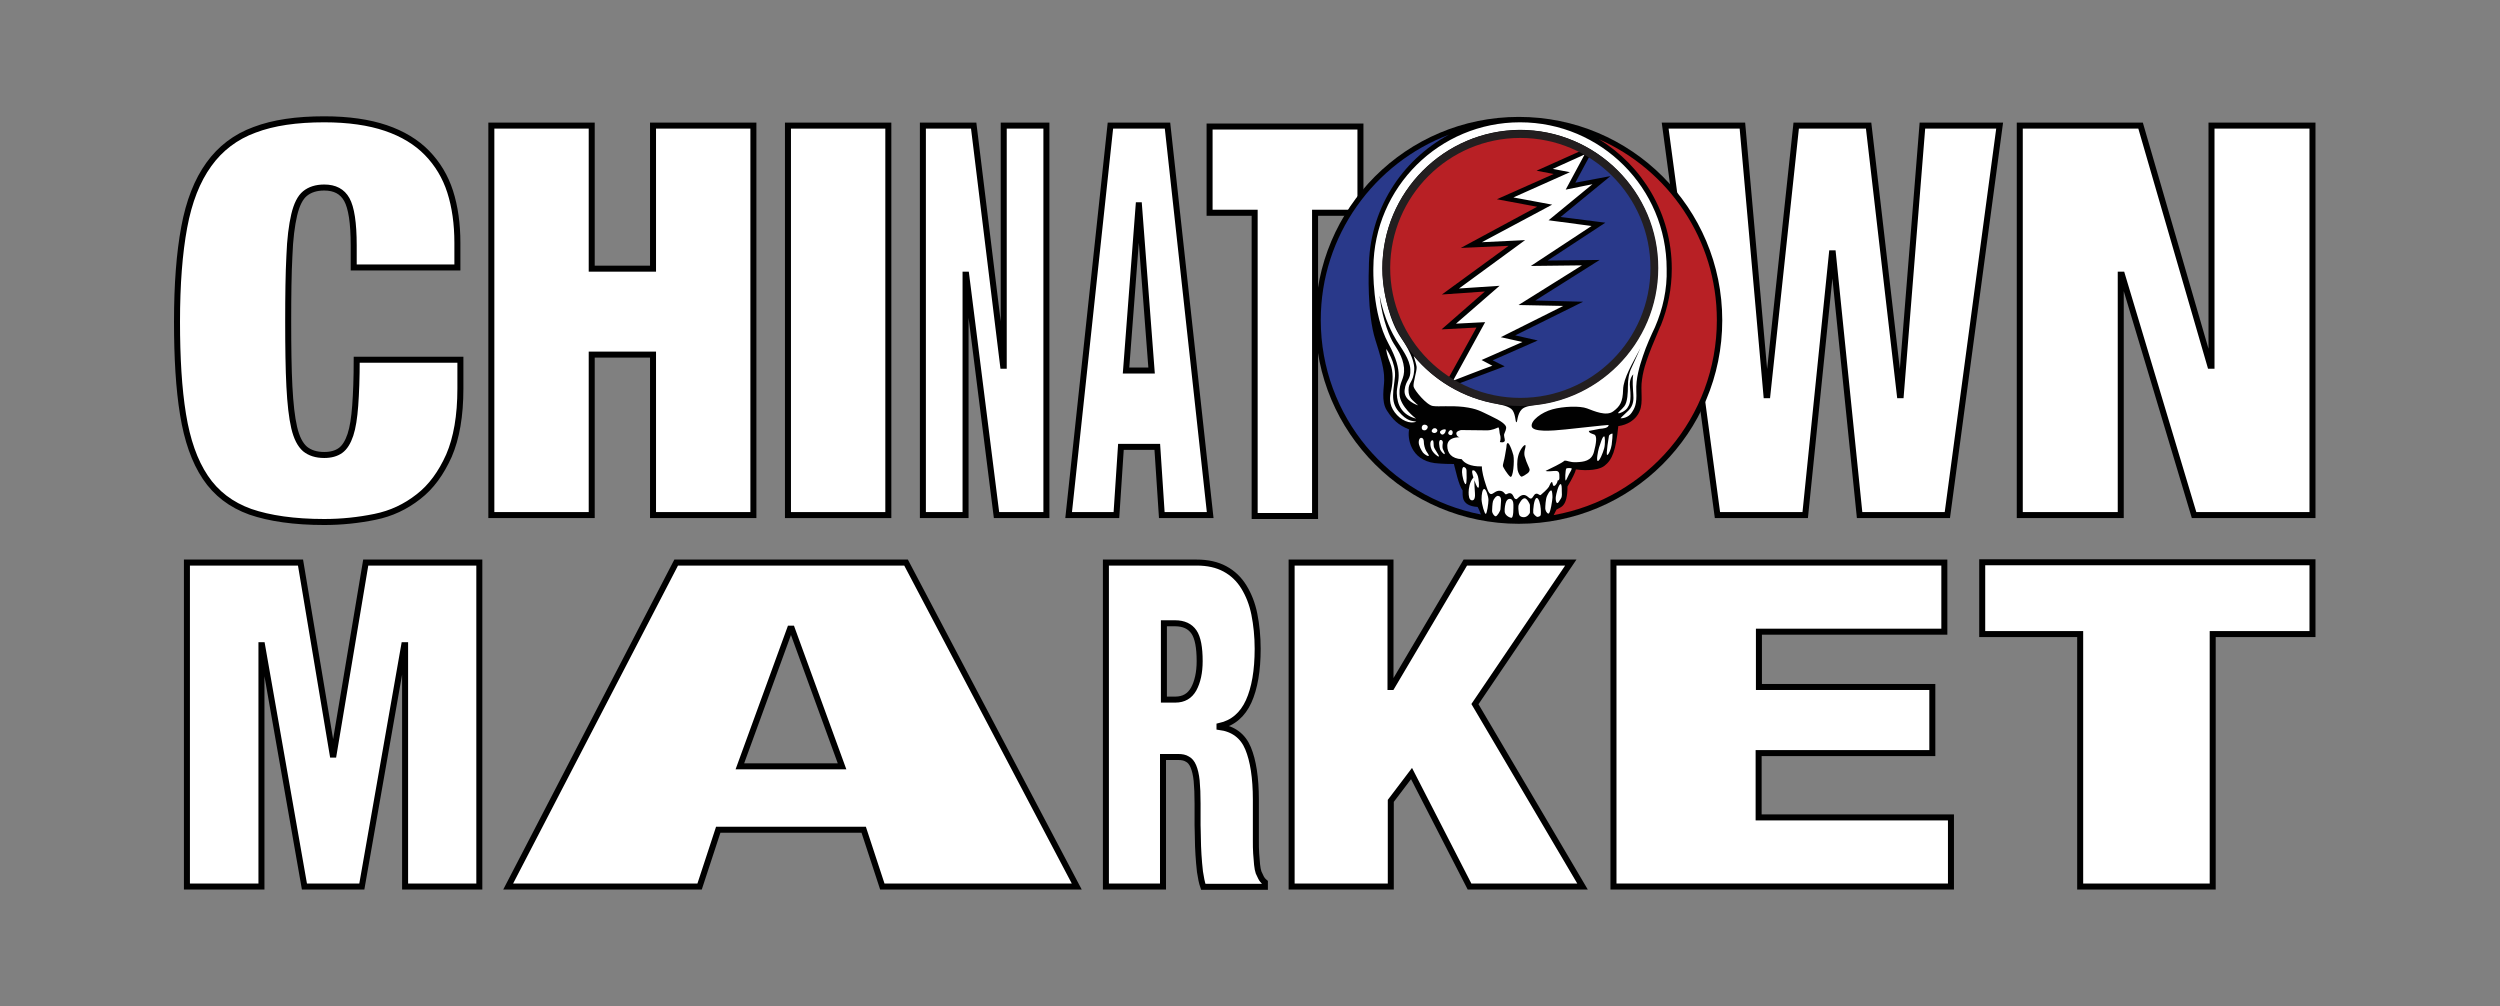
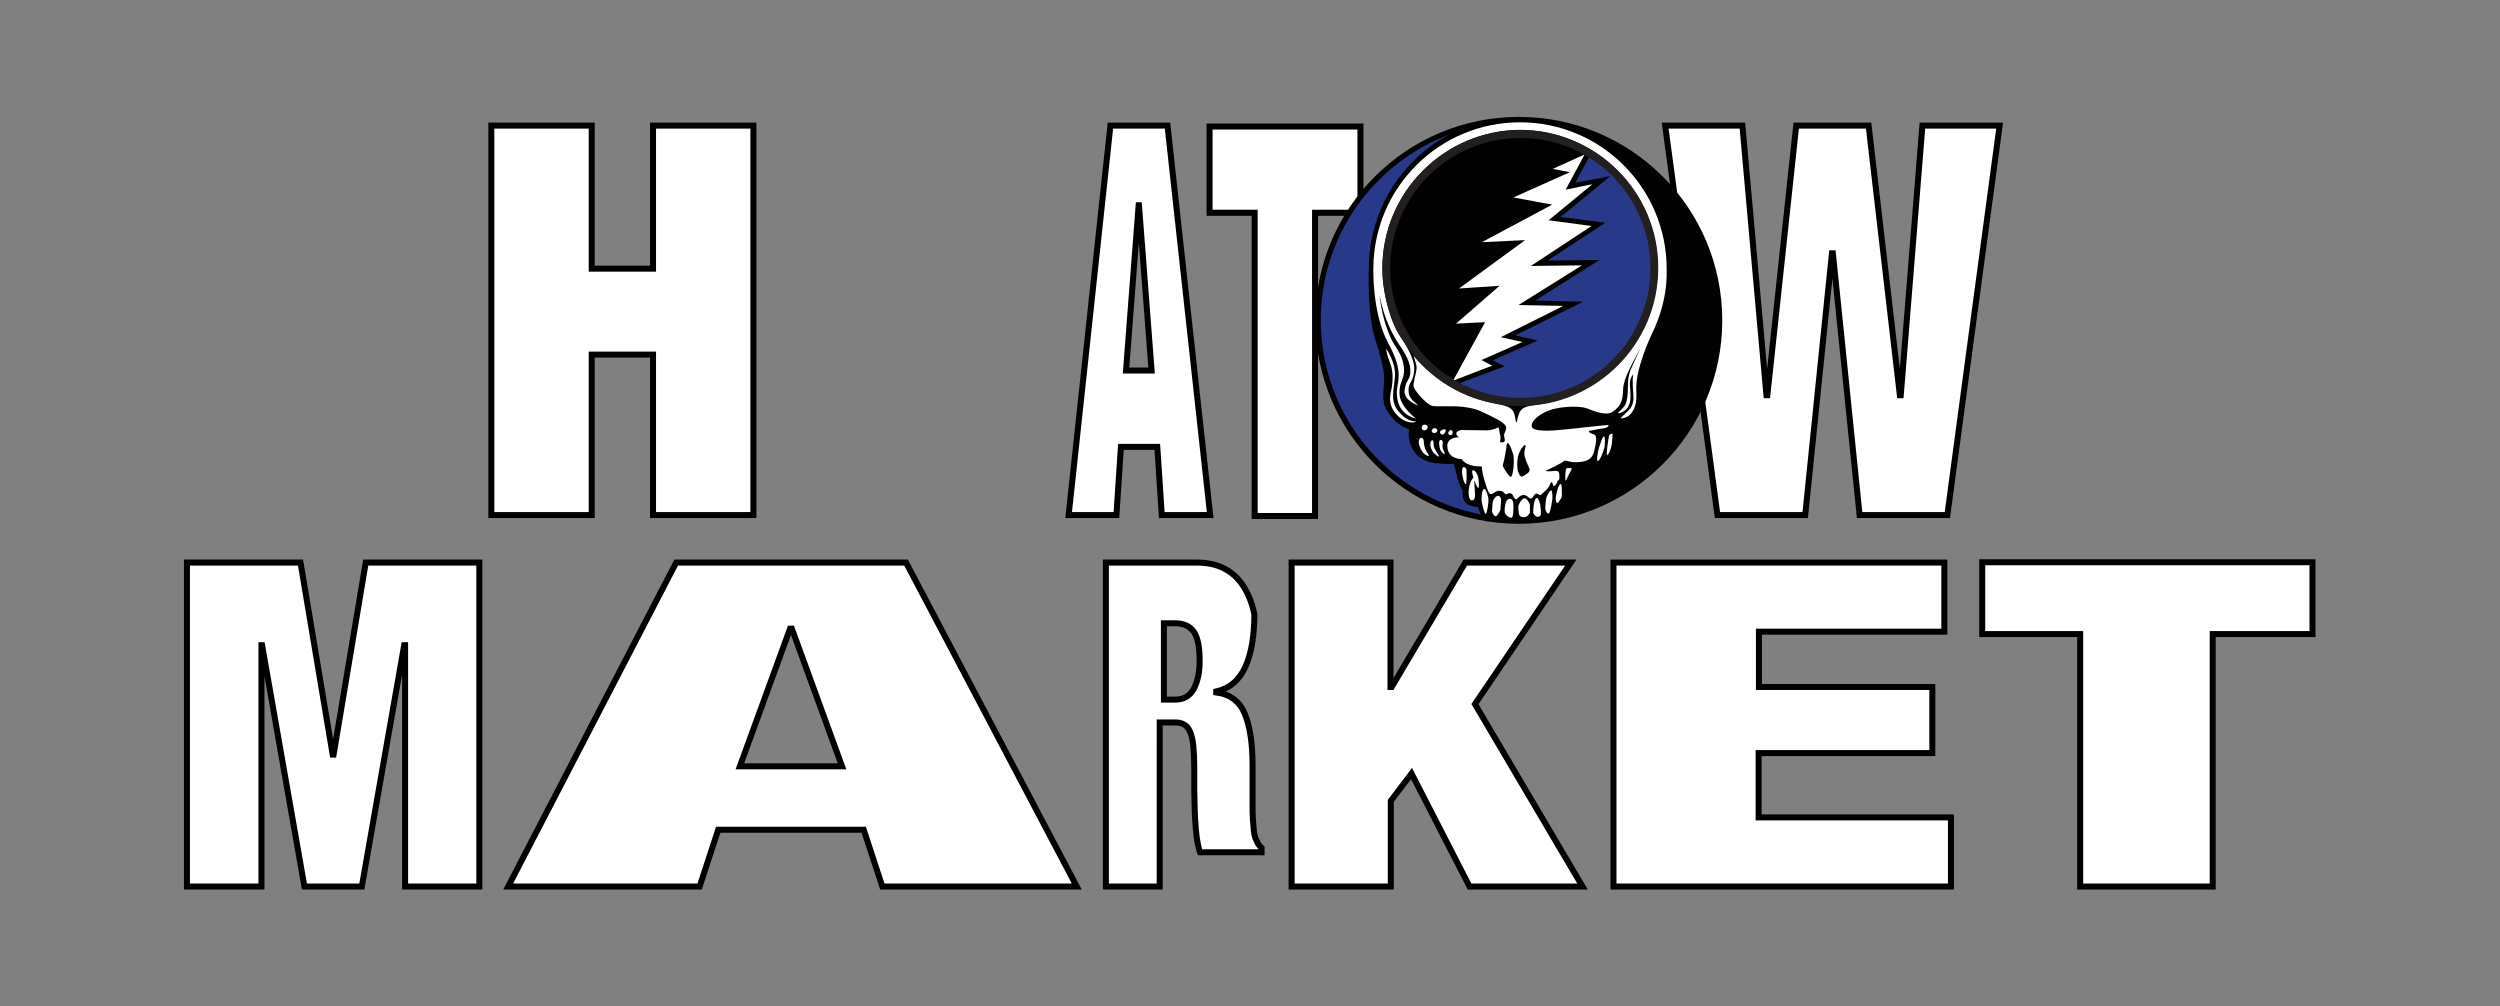
<svg xmlns="http://www.w3.org/2000/svg" version="1.1" id="Layer_1" x="0px" y="0px" viewBox="0 0 831.9 334.8" style="enable-background:new 0 0 831.9 334.8;" xml:space="preserve">
  <rect x="0" y="0" width="831.9" height="334.8" fill="#808080" stroke="none" />
  <style type="text/css">
	.st0{fill:#FFFFFF;stroke:#000000;stroke-width:2;stroke-miterlimit:10;}
	.st1{fill:#010101;}
	.st2{fill:#29398A;}
	.st3{fill:#B82025;}
	.st4{fill:#FFFFFF;}
	.st5{fill:#231F20;}
</style>
  <g>
    <g>
      <path class="st0" d="M100,187.2l10.7,63.9h0.3l10.7-63.9h37.8V295h-24.7v-80.3h-0.3L120.4,295h-19.1l-14.1-80.3H87V295H62.2V187.2    H100z" />
    </g>
    <g>
-       <path class="st0" d="M115.4,66.4c-1.5-2.7-4-4-7.5-4c-2.7,0-4.8,0.7-6.4,2c-1.6,1.3-2.8,3.7-3.6,7.1c-0.8,3.4-1.4,8-1.6,13.7    c-0.3,5.7-0.4,13-0.4,21.7c0,8.7,0.1,15.9,0.4,21.7c0.3,5.7,0.8,10.3,1.6,13.7c0.8,3.4,2,5.7,3.6,7.1c1.6,1.3,3.7,2,6.4,2    c2.2,0,4-0.5,5.4-1.5c1.4-1,2.5-2.8,3.3-5.2c0.8-2.4,1.3-5.7,1.6-9.7c0.3-4.1,0.5-9.2,0.5-15.3h34.5v9.6c0,9.1-1.3,16.5-3.8,22.3    c-2.6,5.8-5.9,10.4-10.2,13.7c-4.2,3.3-9,5.6-14.5,6.7c-5.4,1.1-11,1.7-16.8,1.7c-10,0-18.2-1.2-24.6-3.4    c-6.4-2.3-11.4-6.1-15-11.5c-3.6-5.4-6-12.3-7.4-20.9s-2-18.8-2-30.9c0-12.3,0.8-22.8,2.4-31.4c1.6-8.6,4.3-15.5,8.2-20.9    c3.8-5.3,8.9-9.2,15.2-11.5c6.3-2.4,14-3.5,23.2-3.5c8.1,0,14.9,1,20.5,2.9c5.6,1.9,10.2,4.7,13.7,8.3c3.5,3.6,6.1,7.9,7.7,12.9    c1.6,5,2.4,10.7,2.4,17v8.2h-34.5v-7.3C117.7,74.1,116.9,69.1,115.4,66.4z" />
+       </g>
+     <g>
+       <path class="st0" d="M196.9,41.8v47.6h20.4V41.8h33.4v129.6h-33.4v-53.4h-20.4v53.4h-33.4V41.8H196.9z" />
    </g>
    <g>
-       <path class="st0" d="M196.9,41.8v47.6h20.4V41.8h33.4v129.6h-33.4v-53.4h-20.4v53.4h-33.4V41.8H196.9z" />
-       <path class="st0" d="M295.6,41.8v129.6h-33.4V41.8H295.6z" />
-     </g>
-     <g>
-       <path class="st0" d="M324,41.8l9.8,79.9h0.2V41.8h14.2v129.6h-16.6l-10.1-80h-0.2v80h-14.2V41.8H324z" />
      <path class="st0" d="M388.5,41.8l14.2,129.6h-16.1l-1.5-22.7h-12.1l-1.5,22.7h-15.9l13.9-129.6H388.5z M378.9,68.3l-4.2,55h8.5    l-4.2-55H378.9z" />
    </g>
    <g>
      <path class="st0" d="M402.5,70.8V42.1h50.2v28.7h-15.1v100.9h-20.1V70.8H402.5z" />
    </g>
    <g>
      <path class="st0" d="M621.8,41.8l10.4,89.7h0.3l7.2-89.7h25.7L648,171.4h-29.2l-8.9-87.1h-0.3l-8.9,87.1h-29.2L554.1,41.8h25.7    l8,89.7h0.3l9.6-89.7H621.8z" />
    </g>
    <g>
-       <path class="st0" d="M712.3,41.8l23.2,79.9h0.4V41.8h33.6v129.6h-39.4l-24-80h-0.4v80h-33.6V41.8H712.3z" />
-     </g>
+       </g>
    <g>
      <g>
        <g>
          <path class="st1" d="M573.1,106.6c0,37.4-30.3,67.7-67.7,67.7c-37.4,0-67.7-30.3-67.7-67.7c0-37.4,30.3-67.7,67.7-67.7      C542.8,38.9,573.1,69.2,573.1,106.6" />
          <path class="st2" d="M529.3,51.3l-5.1,9.5l11.7-2.2l-16.6,13.6l14.9,1.9l-19.2,12.6l17.3-0.2L510.9,100l15.9,0.4l-22.6,11.2      l7.5,1.7l-15,6.6l4,2l-16.8,6.3c6.5,3.6,13.9,5.7,21.9,5.7c24.7,0,44.7-20,44.7-44.7C550.6,73.3,542.1,59.2,529.3,51.3       M492.8,171.2c-30.4-5.9-53.3-32.6-53.3-64.7c0-28.2,17.8-52.3,42.7-61.7c-15.9,8.5-26.7,25.2-26.7,44.5c0,0-0.7,14.9,2.2,23.9      c2.9,9,2.9,11.4,2.9,13.3c0,2.3-1.1,7,0.9,10.1c2,3.1,3.7,4.8,7.4,6.3c-0.6,2.8,0.4,10.1,8.5,11.2c2.6,0.3,5.5,0.3,6.4,0.3      c0.5,1.7,1.5,6.9,2.9,8.8c0.1,1.5-0.8,5.1,5,5.5C492.2,169.6,492.5,170.5,492.8,171.2" />
-           <path class="st3" d="M491.3,109l-11.6,0.6l14.4-12.6l-14.3,1l22.2-16.2l-15.9,0.7l25.4-13.7l-13.4-2.5l18.9-8.4l-5.7-1.1      l15.4-6.9c-6.2-3.3-13.3-5.2-20.9-5.2c-24.7,0-44.7,20-44.7,44.7c0,15.7,8.1,29.5,20.3,37.5L491.3,109z M532,46.3      c14.5,8.8,24.3,24.8,24.3,43.1c0,6.7-1.3,13-3.6,18.8c-0.1,0.2-0.2,0.4-0.3,0.6c-4.5,10.5-5.5,13.8-6,17.5      c-0.6,3.7,0.5,7.5-0.8,10.5c-1.2,3-4.2,4.6-7.1,5c-0.8,8.1-2,11.2-4.6,13.2c-2.6,2-8.3,1.4-9.5,1.2c-0.2,1-1.2,3-2.8,5.7      c0,7-2.4,6.8-3.7,7.7c-0.3,0.6-0.6,1.3-0.9,1.8c30.9-5.5,54.3-32.4,54.3-64.9C571.3,79.7,555.2,56.5,532,46.3" />
          <path class="st4" d="M550.7,108.9C550.7,108.9,550.7,108.9,550.7,108.9c-1.1,2.3-2.9,6.2-4,9.6c-1.1,3.3-2.4,7.4-2.2,11.7      c0.2,4.3-0.5,5.6-1.6,7.2c-1.1,1.6-3,1.8-3.5,1.8c-0.5,0.1,0.7-0.8,2.5-2.6c1.8-1.8,1.7-3.9,1.6-5.4c-0.1-1.5-0.4-5,0-6.6      c-0.5,0.4-1.4,1.9-1.1,4.2c0.5,4.9-0.2,5.9-0.9,7c-0.8,1.1-2.7,1.9-3,1.7c-0.3-0.2,0.9-0.9,2-2.3c1.1-1.4,1.2-4.6,1.2-6.7      c0-2.1,0.3-4.3,1.2-6.1c0.9-1.9,3-6.6,3-6.6c-2.7,5.2-5.7,10-5.8,13.9c-0.1,4-1,5.5-3.3,7.2c-2.3,1.7-6.3-0.1-8.7-1      c-2.4-0.9-7.8-0.7-11.5,0.3c-3.7,1-7.3,3.8-6.9,5.7c0.4,1.9,6.4,1.5,11.2,1c4.9-0.5,12.6-1.4,14.4-1.5c-0.1,1.1-1.9,1.2-3,1.3      c-1.1,0.2-2.9,0.6-3.6,0.7c0.1,0.7,0.8,0.8,1.8,1.2c1,0.4,0.7,2.8-0.1,5.8c-0.8,3-3.4,3.3-5.8,3.4c-2.4,0.1-2.9-0.6-4-0.5      c-1,0.9-4.5,2.5-6.3,3.4c0.8,0.3,2.2,0,3.4,0c1.2,0,1.2,0.9,1.2,1.9c0.1,1-0.2,1.3-0.6,1.3c0,0.7-0.7,1.8-1.2,1.8      c-0.5,0-0.4-1.3-0.7-1.3c-0.3,0-0.7,0.9-1,1.6c-0.4,0.7-2.3,2.4-2.7,2.7c-0.4,0.3-0.8-0.6-1.6-0.4c-0.8,0.2-1,1.6-1.7,1.6      c-0.7,0-1.2-1.2-2.4-1.2c-1.2,0-2.1,1.4-2.4,1.4c-0.4,0-0.7-0.2-1-1c-0.4-0.8-0.8-1-1.3-1c-0.5,0-0.9,0.4-1.2,0.4      c-0.4,0-0.6-1.1-2-1.2c-1.5-0.1-2.2,1.2-3,1.1c-0.8-0.1-1.3-2-1.8-3.5c-0.5-1.5-1.2-4-1.2-5.7c-4,0.1-5.9-1.2-6.7-2.4      c-3.4-0.2-4.8-2-4.8-4.5c0.1-2.5,2.7-2.8,4.1-2.8c-0.6-0.1-1.1-0.6-1.1-1.3c0-0.8,1.6-1.1,1.6-1.1s6.9,0.1,8.6,0.1      c1.7,0,3.1-0.7,3.8-1c0.4,0.5,0.3,1.6,0.5,2.3c0.3,0.7,0.3,1.9,0,2.6c0.7,0.1,1.1,0.2,1.5-0.2c0.4-0.3-0.1-1.3-0.1-2      c-0.1-0.6,0.6-1.4,0.7-2.5c0.1-1.1-1.8-2.4-5.2-4c-3.4-1.6-4.4-2.4-9-3c-4.6-0.5-8,0-10.2-0.3c-2.1-0.3-6.1-5.2-6.4-6.4      c-0.3-1.2,1.1-5.1,1-6.6c-0.1-0.8-0.6-2.4-1-3.7c6.8,8.2,16.5,14,27.5,15.9l0,0c0,0,0,0,0,0c0.1,0,0.2,0,0.3,0.1      c1,0.2,4.2,0.8,5.1,2.1c1.1,1.6,0.9,4,1.3,4s0.2-2.7,1.8-4.3c0.9-0.9,2.8-1.2,4.6-1.5c0.7-0.1,1.3-0.2,2-0.3      c0.4-0.1,0.9-0.1,1.2-0.2c0,0,0,0,0,0c14.8-2.8,27-12.6,33.2-25.9c2.7-5.9,4.2-12.4,4.2-19.2c0-25.4-20.6-45.9-45.9-45.9      C480.6,43.4,460,64,460,89.4c0,1.4,0.1,2.8,0.2,4.1l0,0.1c0.6,4.8,2.1,13.1,6,18.8c0,0,4.7,6.4,4.4,10.7      c-0.3,4.3-1.9,3.9-1.9,6.7c0,2.8,1.4,3.3,3.2,5.1c0,0-4.9-1.5-4.5-5.1c0.4-3.6,2.1-3.3,1.9-6.8c-0.1-3.5-3-7.1-4.6-9.7      c-1.2-2-4.1-7.1-5.6-14.8c0,0.1,0,0.2,0,0.3c1,8.2,3.6,13.8,4.6,15.4c1,1.7,3.1,4.3,3.5,8.2c0.3,3.9-1.7,4.5-1.5,8.7      c0.1,4.2,5.5,8.2,5.5,8.2c-4.6-1.2-6.3-4.5-6.4-8.4c-0.1-3.9,2.7-6.5-2.8-16.6c-5.5-10.1-5-25.1-5-25.1s0,0,0-0.1      c0.2-26.8,22-48.4,48.8-48.4c27,0,48.8,21.9,48.8,48.8C554.8,96.3,553.3,102.9,550.7,108.9 M462.6,120.9      c1.1,2.7,0.9,6.2,0.4,8.7c-0.6,2.5-0.9,4.9,1.1,7.6c2,2.7,5.1,4,7.2,3.1c-1.5-0.3-3,0-5.9-3.4c-2.9-3.4-1.6-7.1-1.2-11.7      c0.3-4.6-2.9-9.1-2.9-9.1C461.3,116.8,461.5,118.1,462.6,120.9 M473.1,142.3c0,0.5,0.2,0.9,0.9,0.9c0.7,0,1.1-0.7,1.1-1.1      c0-0.4-0.4-0.8-1.2-0.8C473.4,141.4,473.1,141.8,473.1,142.3 M476.5,143.1c-0.3,0.5,0.2,1,0.8,1s1-0.5,1-0.8      c0-0.3-0.3-0.9-1-0.8C477.1,142.5,476.8,142.6,476.5,143.1 M479.8,143.1c-0.3,0.2-1,0.5-0.4,1.2c0.6,0.7,1.2,0.1,1.5-0.4      c0.2-0.5,0.3-0.8,0.1-1C480.8,142.8,480.1,142.9,479.8,143.1 M481.9,144.1c0,0.4,0.4,0.7,0.9,0.7c0.4,0,0.6-0.5,0.6-0.9      c0-0.4-0.2-0.8-0.7-0.8C482.3,143.2,481.9,143.8,481.9,144.1 M472.1,147c-0.1,1.2,0.9,2.9,1.4,3.6c0.6,0.7,1.7,1.3,1.9,1.1      c0.2-0.2-0.3-0.8-0.8-1.6c-0.5-0.8-0.8-2.3-0.8-2.9c0-0.6-0.1-1.4-0.8-1.5C472.8,145.6,472.2,145.8,472.1,147 M476.3,149.4      c0.4,1.2,2.2,2.7,2.5,2.5c0.3-0.2-1.6-2.5-1.7-3.4c-0.1-0.8,0-2-0.4-2C475.8,146.5,475.8,148.2,476.3,149.4 M479.2,149.5      c0.2,0.6,1.3,1.8,1.5,1.6c0.2-0.2-0.2-0.9-0.5-1.5c-0.3-0.5-0.2-1.6-0.1-2.1c0.1-0.5-0.1-1.1-0.7-1.1      C478.5,146.4,479,148.9,479.2,149.5 M486.5,157.1c0,1.1,0.7,4,1.2,4c0.5,0,0.3-3.9,0.3-4.5c0-0.5-0.3-1.1-0.9-1.2      C486.7,155.4,486.5,156,486.5,157.1 M490.3,158.9c-1.3,1.4-1.6,3.8-1.6,4.9c0,1.1,0.1,2.6,1.1,2.7c1,0.1,1.1-1.4,1-2.5      c-0.1-1.1-0.2-3.1-0.2-4.2c0.2,0.4,0.8,2.5,1.3,2.5c0.5,0,0.1-3.2-0.1-3.8c-0.2-0.7-0.9-2-1.5-2      C489.5,156.3,490,157.9,490.3,158.9 M493,166.2c0.1,1.8,1,4.8,1.4,4.8c0.4,0,0.9-3.5,0.9-4.6c0-1.2-0.8-3.7-1.4-3.7      S493,164.4,493,166.2 M496.8,166.8c-0.2,0.7-0.3,2.7-0.3,3.3c0,0.6,0.7,1.7,1.2,1.7c0.5,0,1.6-1.8,1.6-2.4c0-0.6,0.2-2,0.2-2.9      c0-0.9-0.3-1.4-1-1.5C497.9,164.9,497,166.1,496.8,166.8 M501.2,166.9c-0.3,0.6-0.6,2.3-0.5,3.4c0.1,1.1,1.4,1.9,2.2,2      c0.8,0.1,0.7-3.4,0.7-4.4c0-1-0.4-1.9-1.2-1.9C501.9,166,501.5,166.3,501.2,166.9 M505.4,167.9c-0.3,0.7-0.1,2.1,0,2.9      c0.1,0.8,0.6,1.3,1.7,1.3c1.1,0,2-1.2,2-1.6c0-0.3,0-1.8,0-2.4c0-0.5-1.1-2.4-1.8-2.3C506.4,165.9,505.7,167.3,505.4,167.9       M510.2,170.6c0.1,0.6,1,1.3,1.3,1.4c0.3,0,1.1-0.1,1.2-0.7c0.1-0.6,0-2,0-2c-0.1-1.6-0.7-3.6-1.3-3.6      C510.4,165.7,510.1,170,510.2,170.6 M514.8,165c-0.5,1-0.6,3.6-0.6,4.2c0,0.6,0.5,1.7,1.1,1.7c0.6,0,1.3-4.6,1.3-5.4      c0-0.8-0.1-2.3-0.4-2.3C515.7,163.2,515.3,164,514.8,165 M517.7,165.4c-0.1,0.9,0.1,2,0.5,2c0.4,0,0.7-0.8,1.2-1.5      c0.5-0.7,0.3-1.8,0.3-2.6c0-0.8,0-2.3-0.4-2.2C518.6,161.1,517.8,164.5,517.7,165.4 M521,159.9c0.2,0,0.8-1.6,1.1-2.1      c0.3-0.5,1-1.7,0.9-1.9c-0.1-0.2-1.6-0.2-1.8,0C520.9,156.3,520.7,159.9,521,159.9 M532.1,148.9c-0.4,1.4-1,4.5-0.4,4.5      c0.6,0,1.7-2.7,2.1-4.2c0.4-1.5,0.3-4.1,0-4C533.2,145.2,532.6,147.5,532.1,148.9 M535.4,145c0,0-1.1,6.4-0.6,6.4      c0.5,0,1.3-2,1.5-3.4s0.3-3.1,0.3-3.7C536.2,144.2,535.5,144.7,535.4,145 M502.1,147.7c-0.6-0.7-0.8,0.2-0.8,0.8      c0,0.5-0.3,1.7-0.5,3.1c-0.2,1.4-0.8,3.1-0.7,3.5c0.1,0.4,1.4,2.6,2.4,3.5c1,0.9,1.5-5.3,1.1-7.1      C503.1,149.7,502.6,148.5,502.1,147.7 M507.3,150.1c0.1-0.7,0.6-1.9,0.2-2c-0.4-0.1-1.8,1.6-2.3,3.6c-0.5,2-0.3,3.8-0.2,4.7      c0.2,1,0.8,2,1.2,2.2c0.4,0.1,1.7-0.8,2.1-1.1c0.4-0.3,0.7-0.7,0.7-1.2c0-0.5-1.1-2.4-1.5-4      C507.2,151.6,507.2,150.8,507.3,150.1 M499.4,112.2l20.8-10.4l-14.9-0.3l21.1-13.2l-17,0.2l20.2-13.3l-14.3-1.9l14.6-12      l-8.9,1.8l6.3-11.7l-10.6,4.8l5.7,1.1l-18.8,8.4l12.9,2.4l-23.4,12.5l14.4-0.7L485.5,96l13.5-0.9l-14.5,12.6l9.7-0.5l-10.7,19.5      c0,0,11-4.3,13.1-5l-3.6-1.9l13.6-6L499.4,112.2z" />
          <path class="st5" d="M505.9,43.3c-25.3,0-45.9,20.6-45.9,45.9c0,25.3,20.6,45.9,45.9,45.9c25.3,0,45.9-20.6,45.9-45.9      C551.9,63.9,531.2,43.3,505.9,43.3 M505.9,45.9c23.9,0,43.3,19.4,43.3,43.3c0,0,0,0,0,0c0,23.9-19.4,43.2-43.3,43.2      c-23.9,0-43.3-19.4-43.3-43.3v0C462.7,65.3,482,45.9,505.9,45.9" />
        </g>
      </g>
    </g>
    <g>
-       <path class="st0" d="M398.2,187.2c3.7,0,6.8,0.7,9.4,2.1c2.6,1.4,4.7,3.4,6.3,6c1.6,2.6,2.8,5.6,3.5,9.1c0.7,3.5,1.1,7.4,1.1,11.5    c0,7.2-1,13.1-3,17.5c-2,4.4-5.2,7.2-9.7,8.2v0.3c4.6,0.6,7.8,3,9.5,7.1c1.7,4.1,2.6,9.8,2.6,17.1v9.2c0,1.4,0,2.9,0,4.4    c0,1.5,0,2.9,0.1,4.3c0.1,1.4,0.2,2.6,0.3,3.7c0.1,1.1,0.3,2,0.5,2.6c0.3,0.6,0.6,1.2,0.8,1.7c0.3,0.6,0.7,1.1,1.3,1.6v1.5h-20.5    c-0.5-1.4-0.8-3.1-1.1-5c-0.2-1.9-0.4-3.8-0.5-5.7c-0.1-1.9-0.2-3.7-0.2-5.5c0-1.8-0.1-3.2-0.1-4.3v-7.2c0-3-0.1-5.5-0.3-7.6    c-0.2-2-0.6-3.6-1.1-4.8c-0.5-1.2-1.2-2-2-2.4c-0.8-0.5-1.8-0.7-3-0.7h-5.1V295H368V187.2H398.2z M391.1,232.8    c2.8,0,4.8-1.2,6.1-3.5c1.3-2.4,2-5.5,2-9.3c0-4.5-0.6-7.8-1.9-9.7c-1.3-1.9-3.4-2.9-6.3-2.9h-3.7v25.4H391.1z" />
+       <path class="st0" d="M398.2,187.2c3.7,0,6.8,0.7,9.4,2.1c2.6,1.4,4.7,3.4,6.3,6c1.6,2.6,2.8,5.6,3.5,9.1c0,7.2-1,13.1-3,17.5c-2,4.4-5.2,7.2-9.7,8.2v0.3c4.6,0.6,7.8,3,9.5,7.1c1.7,4.1,2.6,9.8,2.6,17.1v9.2c0,1.4,0,2.9,0,4.4    c0,1.5,0,2.9,0.1,4.3c0.1,1.4,0.2,2.6,0.3,3.7c0.1,1.1,0.3,2,0.5,2.6c0.3,0.6,0.6,1.2,0.8,1.7c0.3,0.6,0.7,1.1,1.3,1.6v1.5h-20.5    c-0.5-1.4-0.8-3.1-1.1-5c-0.2-1.9-0.4-3.8-0.5-5.7c-0.1-1.9-0.2-3.7-0.2-5.5c0-1.8-0.1-3.2-0.1-4.3v-7.2c0-3-0.1-5.5-0.3-7.6    c-0.2-2-0.6-3.6-1.1-4.8c-0.5-1.2-1.2-2-2-2.4c-0.8-0.5-1.8-0.7-3-0.7h-5.1V295H368V187.2H398.2z M391.1,232.8    c2.8,0,4.8-1.2,6.1-3.5c1.3-2.4,2-5.5,2-9.3c0-4.5-0.6-7.8-1.9-9.7c-1.3-1.9-3.4-2.9-6.3-2.9h-3.7v25.4H391.1z" />
    </g>
    <g>
      <path class="st0" d="M659.6,211v-23.9h109.9V211h-33.2v84h-44.1v-84H659.6z" />
    </g>
    <g>
      <path class="st0" d="M462.7,187.2v41.4h0.4l24.5-41.4h35.1l-31.9,47.1l35.8,60.7H489l-19.3-37.6l-6.9,9.1V295h-33V187.2H462.7z" />
    </g>
    <g>
      <path class="st0" d="M647,187.2v23h-61.7v18.4H643v22h-57.8V272h64v23H536.9V187.2H647z" />
    </g>
    <g>
      <path class="st0" d="M301.5,187.2L358.3,295h-64.7l-6.2-18.9h-48.4l-6.2,18.9h-63.7L225,187.2H301.5z M262.9,209.2L246.2,255h34    l-16.7-45.8H262.9z" />
    </g>
  </g>
</svg>